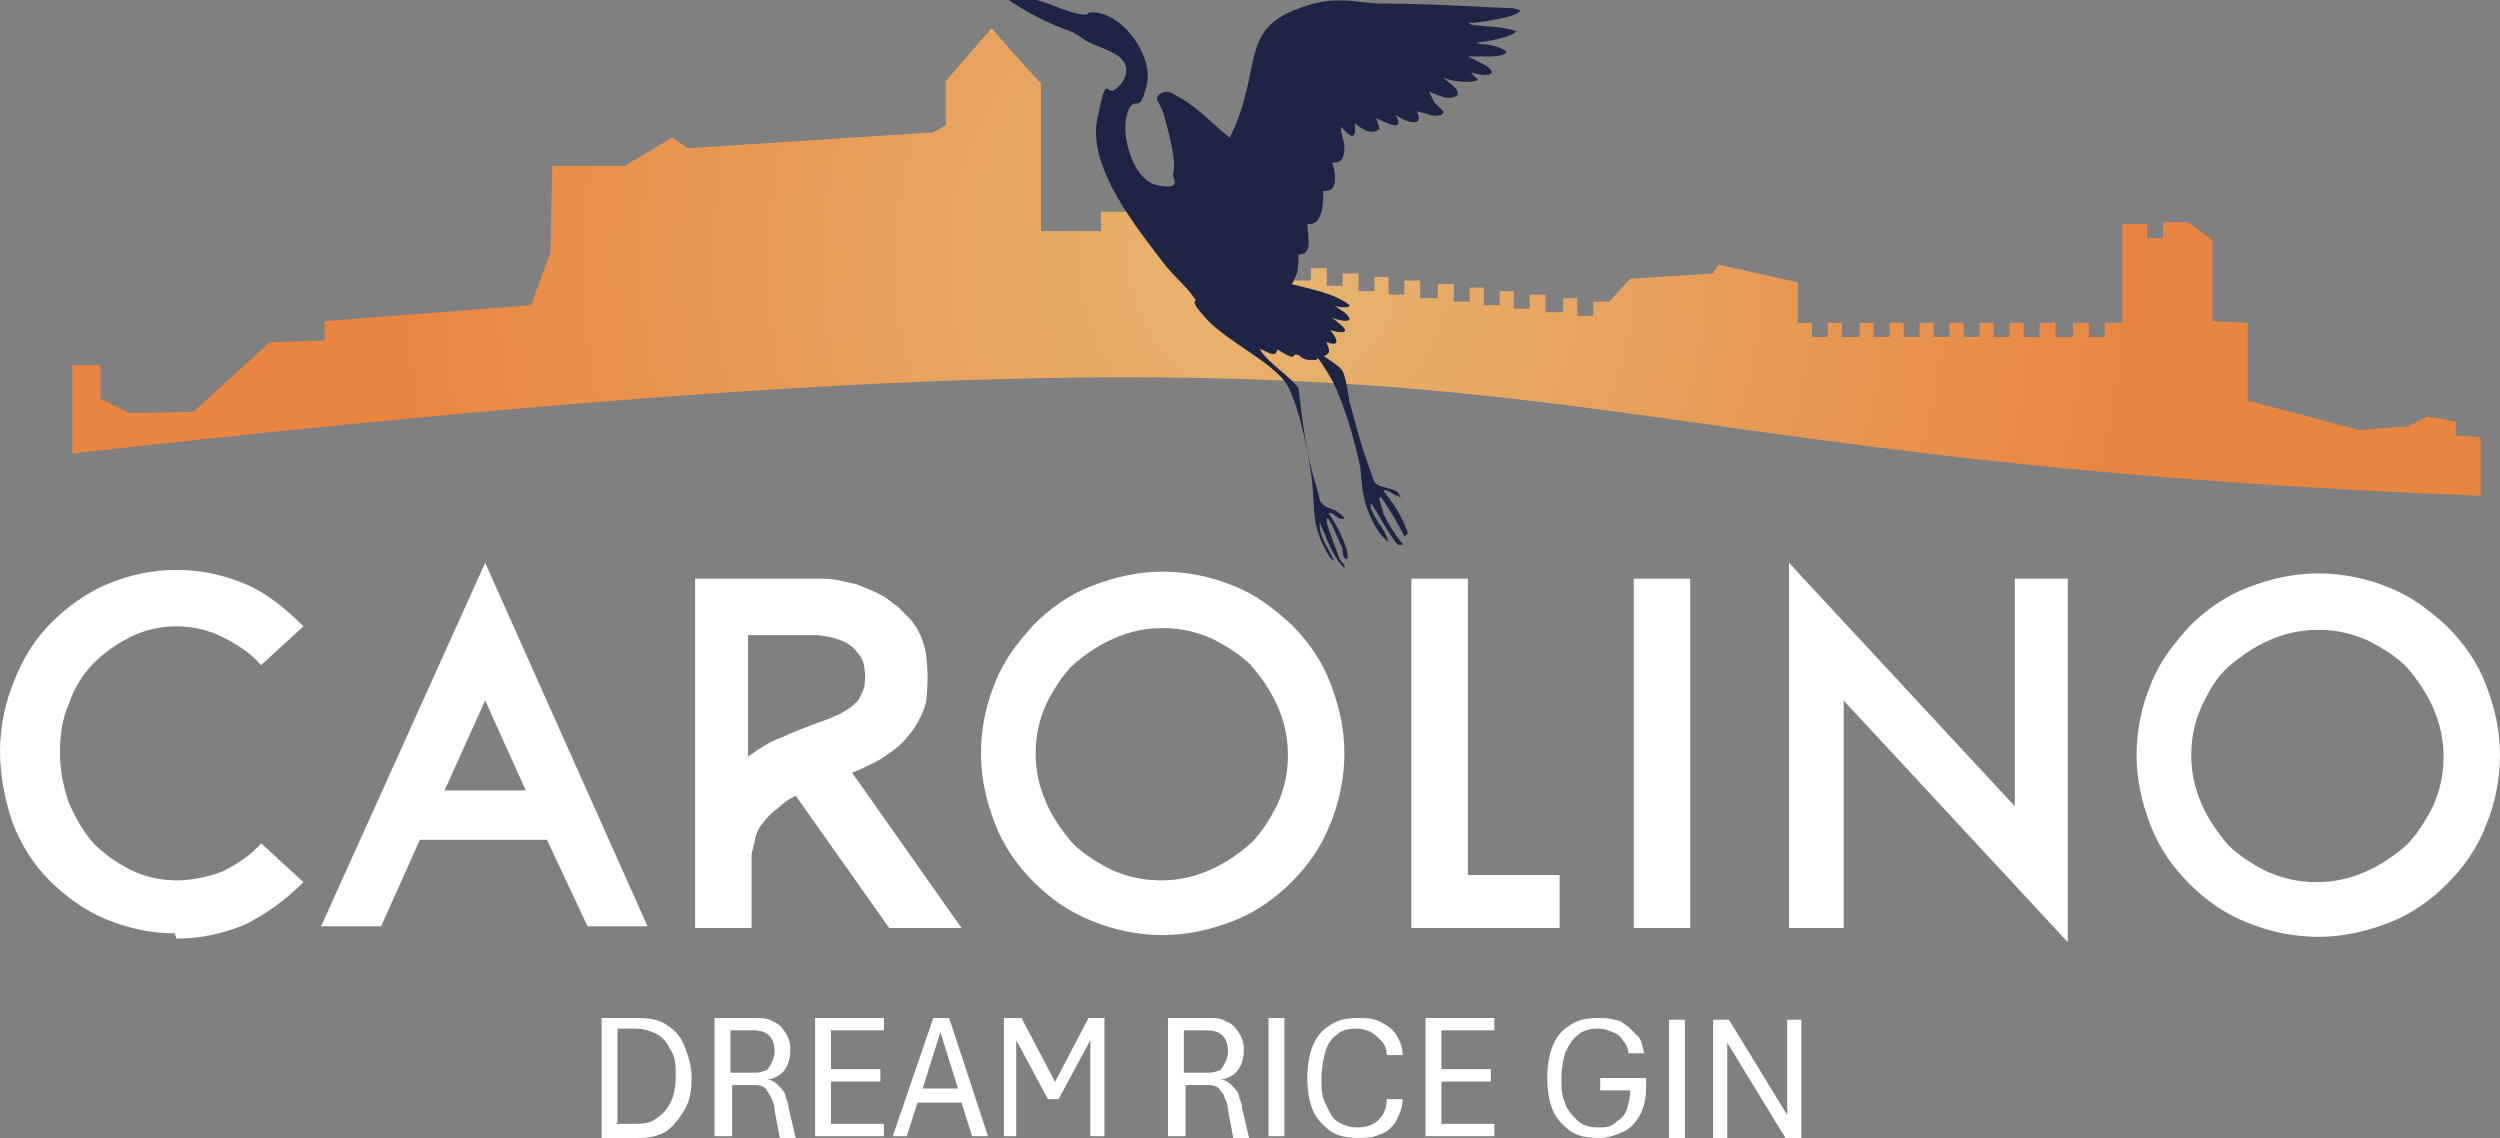
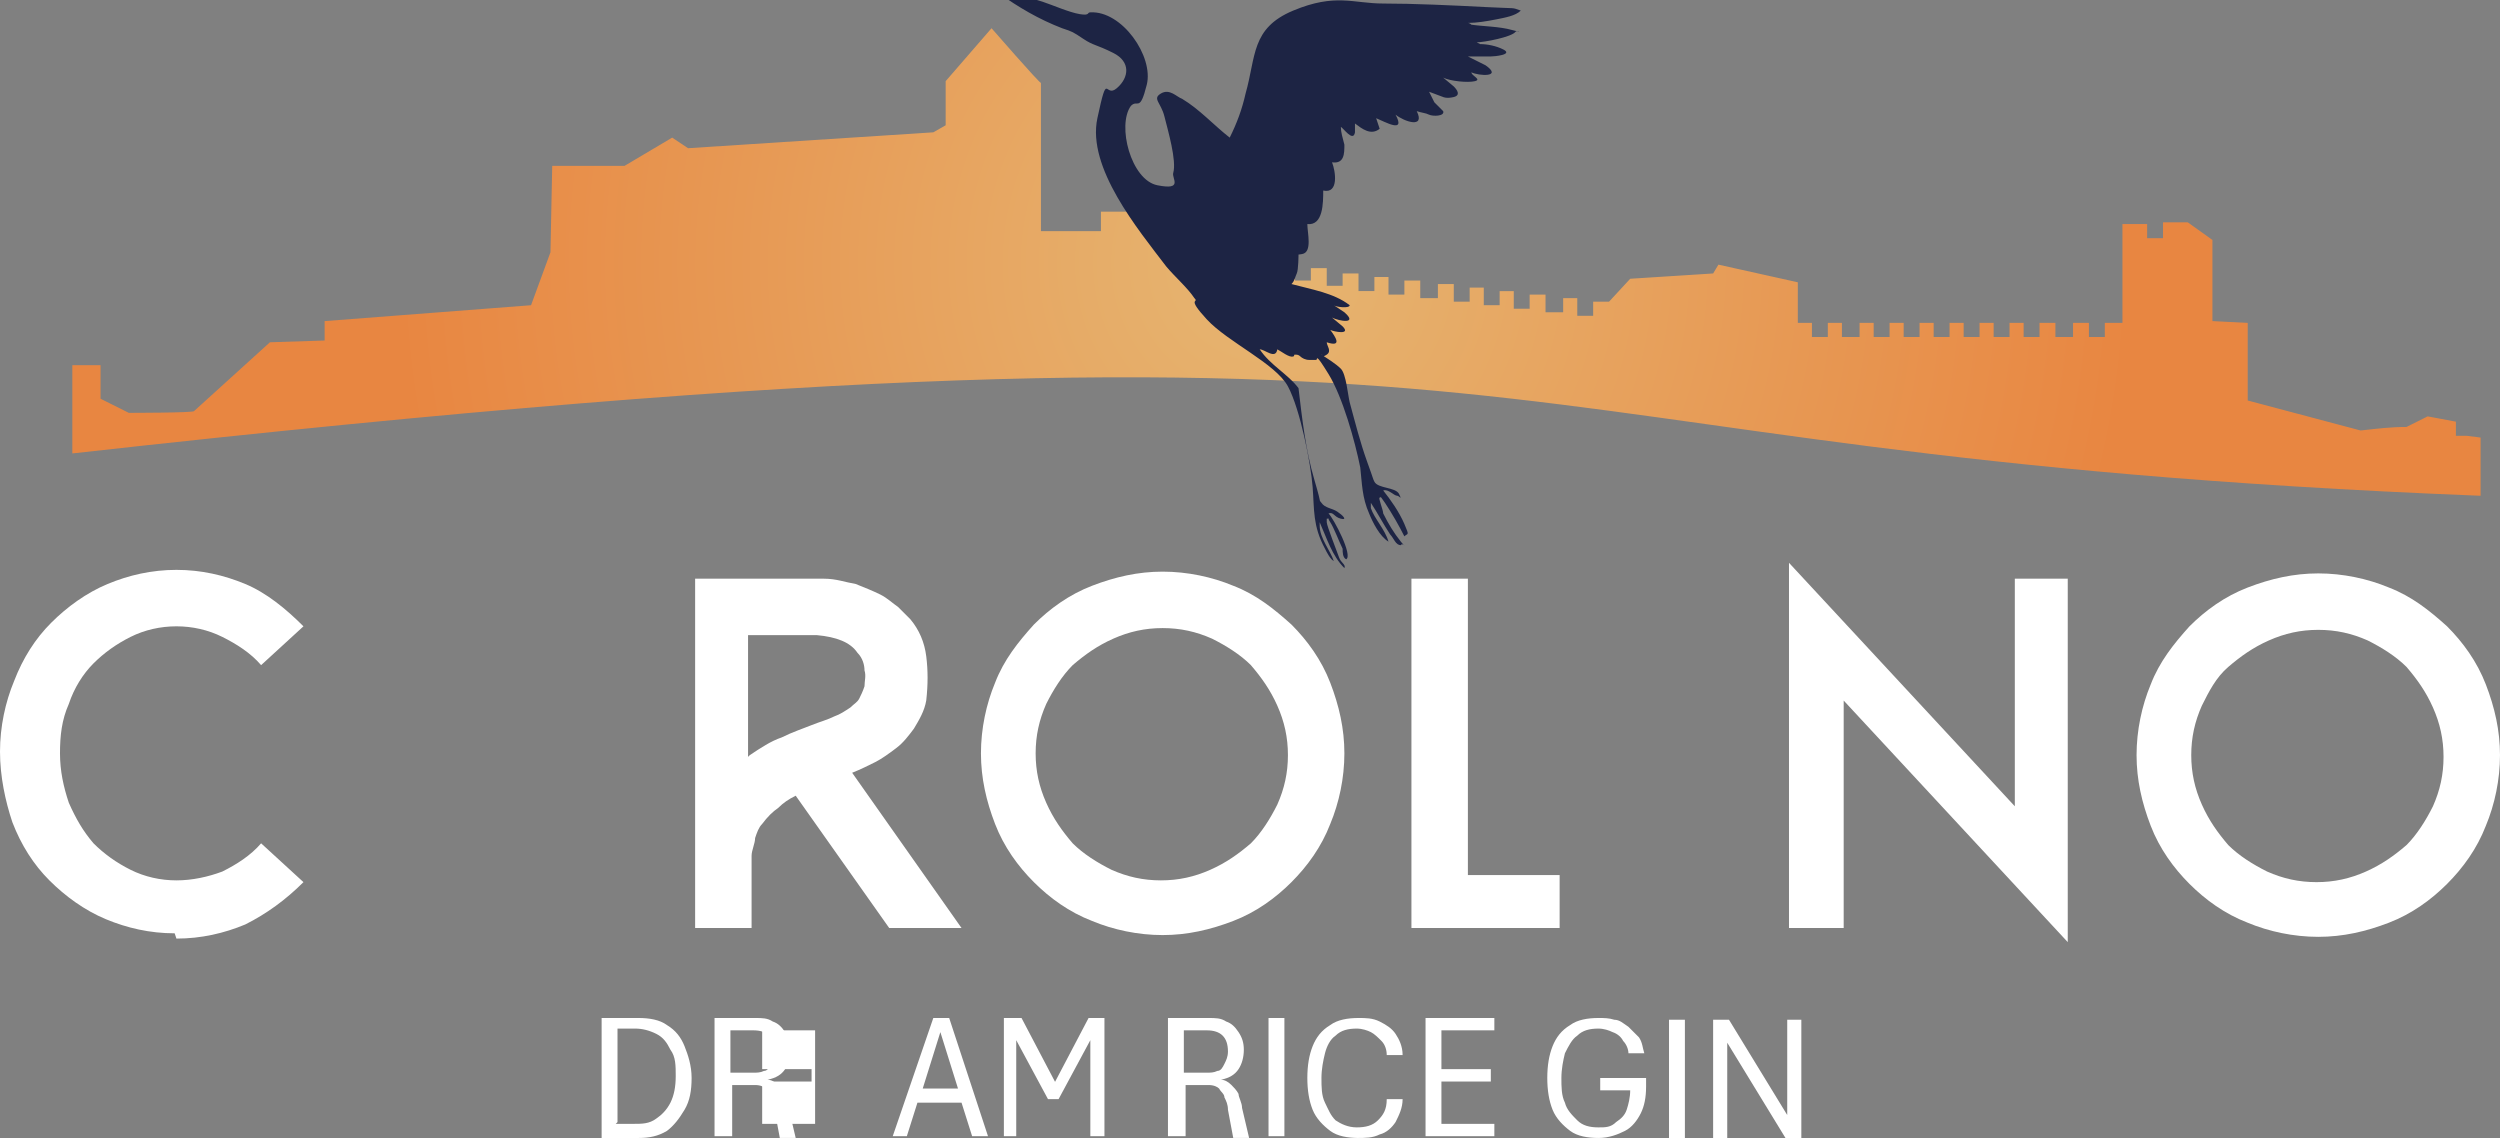
<svg xmlns="http://www.w3.org/2000/svg" id="Layer_1" viewBox="0 0 141.7 64.5">
  <rect x="0" y="0" width="141.7" height="64.5" fill="#808080" stroke="none" />
  <defs>
    <style>.cls-1{fill:url(#Gradiente_sem_nome_6);}.cls-2{fill:#1d2444;}.cls-3{fill:#fff;}</style>
    <radialGradient id="Gradiente_sem_nome_6" cx="71.7" cy="14.9" fx="71.7" fy="14.9" r="49.2" gradientUnits="userSpaceOnUse">
      <stop offset="0" stop-color="#e6b672" />
      <stop offset="1" stop-color="#e88641" />
    </radialGradient>
  </defs>
  <path class="cls-1" d="M139.2,24.7v-.8l-1.6-.3-1.2.6c-.9,0-1.7.1-2.6.2l-6.4-1.7v-4.4c-.1,0-2-.1-2-.1v-4.6s-1.4-1-1.4-1h-1.4v.9h-.9s0-.8,0-.8h-1.4c0,0,0,5.6,0,5.6h-1v.8h-.9s0-.8,0-.8h-.9v.8h-1s0-.8,0-.8h-.9v.8h-.9s0-.8,0-.8h-.8v.8h-.9s0-.8,0-.8h-.8v.8h-.9s0-.8,0-.8h-.8v.8h-.9v-.8h-.8v.8h-.9s0-.8,0-.8h-.8v.8h-.9s0-.8,0-.8h-.8v.8h-1s0-.8,0-.8h-.8v.8h-.9s0-.8,0-.8h-.8s0-2.3,0-2.3l-4.5-1-.3.5-4.7.3-1.2,1.3h-.9c0-.1,0,.8,0,.8h-.9v-1h-.8c0,0,0,.8,0,.8h-1v-1h-.9c0-.1,0,.8,0,.8h-.9v-1h-.8c0-.1,0,.8,0,.8h-.9v-1h-.8c0-.1,0,.8,0,.8h-.9v-1h-.9c0-.1,0,.8,0,.8h-1v-1h-.9c0-.1,0,.8,0,.8h-.9v-1h-.8c0-.1,0,.8,0,.8h-.9v-1h-.9c0-.1,0,.7,0,.7h-.9v-1h-.9c0-.1,0,.7,0,.7h-.9v-1h-.8c0-.1,0,.7,0,.7h-.9v-1h-.9c0-.1,0,.7,0,.7h-.9v-.9h-.7c0,0-2.8-1.4-2.8-1.4v-1s-4,0-4,0v1.1s-3.4,0-3.4,0V4.7c-.1,0-2.8-3.1-2.8-3.1l-2.6,3v2.5s-.7.4-.7.4l-13.9.9-.9-.6-2.7,1.6h-4.1c0,0-.1,4.9-.1,4.9l-1.1,3-11.7.9v1.1s-3.1.1-3.1.1l-4.3,3.9h0c0,.1-3.7.1-3.7.1l-1.6-.8v-1.9s-1.6,0-1.6,0v5c88.6-9.9,75.8,0,136.5,2.4v-3.3s-.8-.1-.8-.1Z" />
  <path class="cls-3" d="M34.1,64.4v-6.7s2.1,0,2.1,0c.6,0,1.2.1,1.6.4.5.3.8.7,1,1.2.2.5.4,1.1.4,1.8,0,.7-.1,1.3-.4,1.8s-.6.9-1,1.2c-.5.3-1,.4-1.6.4h-2.1ZM34.9,63.7h1c.5,0,.9,0,1.3-.3.3-.2.6-.5.8-.9.2-.4.3-.9.3-1.5,0-.6,0-1.1-.3-1.5-.2-.4-.4-.7-.8-.9s-.8-.3-1.2-.3h-1s0,5.3,0,5.3Z" />
  <path class="cls-3" d="M40.5,64.4v-6.7s2.3,0,2.3,0c.4,0,.7,0,1,.2.3.1.5.3.7.6.2.3.3.6.3,1,0,.4-.1.8-.3,1.1-.2.3-.5.5-1,.6.2,0,.4.1.6.3.1.1.3.3.4.5,0,.2.2.5.2.8l.4,1.7h-.9s-.3-1.6-.3-1.6c0-.3-.1-.5-.2-.7s-.2-.3-.3-.5c-.1-.1-.3-.2-.6-.2h-1.3s0,2.9,0,2.9h-.9ZM41.4,60.8h1.3c.2,0,.4,0,.6-.1.2,0,.3-.2.4-.4s.2-.4.2-.7c0-.4-.1-.7-.3-.9-.2-.2-.5-.3-.9-.3h-1.3s0,2.4,0,2.4Z" />
-   <path class="cls-3" d="M46.2,64.4v-6.7s3.9,0,3.9,0v.7s-3,0-3,0v2.2s2.8,0,2.8,0v.7s-2.8,0-2.8,0v2.4s3,0,3,0v.7s-3.9,0-3.9,0Z" />
+   <path class="cls-3" d="M46.2,64.4v-6.7v.7s-3,0-3,0v2.2s2.8,0,2.8,0v.7s-2.8,0-2.8,0v2.4s3,0,3,0v.7s-3.9,0-3.9,0Z" />
  <path class="cls-3" d="M50.6,64.4l2.3-6.7h.9s2.2,6.7,2.2,6.7h-.9s-.6-1.9-.6-1.9h-2.5s-.6,1.9-.6,1.9h-.9ZM52.3,61.7h2s-1-3.2-1-3.2l-1,3.2Z" />
  <path class="cls-3" d="M56.9,64.4v-6.7s1,0,1,0l2.1,4h-.4l2.1-4h.9s0,6.7,0,6.7h-.8s0-6,0-6h.3l-2.1,3.9h-.6l-2.1-3.9h.3s0,6,0,6h-.8Z" />
  <path class="cls-3" d="M66.2,64.4v-6.7s2.3,0,2.3,0c.4,0,.7,0,1,.2.3.1.5.3.7.6s.3.6.3,1c0,.4-.1.8-.3,1.1-.2.3-.5.5-1,.6.2,0,.4.1.6.3.1.1.3.3.4.5,0,.2.2.5.2.8l.4,1.7h-.9s-.3-1.6-.3-1.6c0-.3-.1-.5-.2-.7,0-.2-.2-.3-.3-.5-.1-.1-.3-.2-.6-.2h-1.3s0,2.9,0,2.9h-.9ZM67.1,60.8h1.3c.2,0,.4,0,.6-.1.2,0,.3-.2.4-.4.1-.2.2-.4.2-.7,0-.4-.1-.7-.3-.9-.2-.2-.5-.3-.9-.3h-1.3s0,2.4,0,2.4Z" />
  <path class="cls-3" d="M71.9,64.4v-6.7s.9,0,.9,0v6.7s-.9,0-.9,0Z" />
  <path class="cls-3" d="M77,64.5c-.6,0-1.2-.1-1.6-.4-.4-.3-.8-.7-1-1.2s-.3-1.1-.3-1.8c0-.7.1-1.3.3-1.8.2-.5.5-.9,1-1.2.4-.3,1-.4,1.6-.4.4,0,.8,0,1.2.2.4.2.7.4.9.7.2.3.4.7.4,1.2h-.9c0-.3-.1-.6-.3-.8-.2-.2-.4-.4-.6-.5-.2-.1-.5-.2-.8-.2-.5,0-.9.1-1.2.4-.3.2-.5.6-.6,1-.1.4-.2.9-.2,1.4,0,.5,0,1,.2,1.4s.3.7.6,1c.3.2.7.4,1.2.4.5,0,.9-.1,1.2-.4.3-.3.5-.6.5-1.2h.9c0,.5-.2.9-.4,1.3-.2.3-.5.6-.9.7-.4.2-.8.2-1.3.2Z" />
  <path class="cls-3" d="M80.8,64.4v-6.7s3.9,0,3.9,0v.7s-3,0-3,0v2.2s2.8,0,2.8,0v.7s-2.8,0-2.8,0v2.4s3,0,3,0v.7s-3.9,0-3.9,0Z" />
  <path class="cls-3" d="M90.6,64.5c-.6,0-1.2-.1-1.6-.4-.4-.3-.8-.7-1-1.2-.2-.5-.3-1.1-.3-1.8,0-.7.1-1.3.3-1.8.2-.5.5-.9,1-1.2.4-.3,1-.4,1.6-.4.3,0,.6,0,.9.1.3,0,.5.2.8.4.2.2.4.4.6.6.2.3.2.6.3.9h-.9c0-.2-.1-.5-.3-.7-.1-.2-.3-.4-.6-.5-.2-.1-.5-.2-.8-.2-.5,0-.9.1-1.2.4-.3.2-.5.6-.7,1-.1.4-.2.9-.2,1.4,0,.5,0,1,.2,1.4.1.4.4.7.7,1s.7.4,1.2.4c.4,0,.7,0,1-.3.3-.2.5-.4.6-.7.1-.3.2-.7.2-1.1h-1.7s0-.7,0-.7h2.6s0,.5,0,.5c0,.6-.1,1.1-.3,1.5-.2.4-.5.8-.9,1-.4.2-.9.4-1.5.4Z" />
  <path class="cls-3" d="M94.6,64.5v-6.7s.9,0,.9,0v6.7s-.9,0-.9,0Z" />
  <path class="cls-3" d="M97.1,64.5v-6.7s.9,0,.9,0l3.3,5.4v-5.4s.8,0,.8,0v6.7s-.9,0-.9,0l-3.3-5.4v5.4s-.8,0-.8,0Z" />
  <path class="cls-3" d="M9.9,52.9c-1.4,0-2.7-.3-3.9-.8-1.2-.5-2.3-1.3-3.2-2.2-.9-.9-1.6-2-2.1-3.3C.3,45.4,0,44,0,42.6c0-1.4.3-2.8.8-4,.5-1.3,1.2-2.4,2.1-3.3.9-.9,2-1.7,3.2-2.2,1.2-.5,2.5-.8,3.9-.8,1.4,0,2.7.3,3.9.8s2.3,1.4,3.3,2.4l-2.4,2.2c-.6-.7-1.4-1.2-2.2-1.6-.8-.4-1.7-.6-2.6-.6-.9,0-1.8.2-2.6.6-.8.4-1.5.9-2.1,1.5-.6.6-1.1,1.4-1.4,2.3-.4.9-.5,1.8-.5,2.8,0,1,.2,1.9.5,2.8.4.9.8,1.6,1.4,2.3.6.6,1.3,1.1,2.1,1.5.8.4,1.7.6,2.6.6.9,0,1.8-.2,2.6-.5.8-.4,1.6-.9,2.2-1.6l2.4,2.2c-1,1-2.1,1.8-3.3,2.4-1.2.5-2.5.8-3.9.8Z" />
-   <path class="cls-3" d="M31,47.6h-7.2s-2.2,4.9-2.2,4.9h-3.4s9.3-20.6,9.3-20.6l9.2,20.6h-3.4s-2.3-4.9-2.3-4.9ZM29.8,44.8l-2.3-5.1-2.3,5.1h4.6Z" />
  <path class="cls-3" d="M50.4,52.6l-5.3-7.5c-.4.2-.7.4-1,.7-.3.2-.6.5-.9.9-.2.2-.3.5-.4.8,0,.3-.2.7-.2,1,0,.3,0,.7,0,1,0,.3,0,.6,0,.8v2.3s-3.2,0-3.2,0v-19.8s7.3,0,7.3,0c.7,0,1.2.2,1.8.3.5.2,1,.4,1.4.6.4.2.7.5,1,.7.3.3.5.5.7.7.5.6.8,1.3.9,2.1s.1,1.6,0,2.5c-.1.6-.4,1.1-.7,1.6-.3.4-.6.8-1,1.1s-.8.6-1.2.8c-.4.2-.8.4-1.3.6l6.2,8.8h-4ZM42.5,42.8c.6-.4,1.2-.8,1.8-1,.6-.3,1.2-.5,1.7-.7.5-.2.9-.3,1.3-.5.3-.1.6-.3.9-.5.2-.2.4-.3.5-.5s.2-.4.3-.7c0-.3.1-.6,0-.9,0-.3-.1-.7-.4-1-.4-.6-1.2-.9-2.3-1h-3.9s0,6.9,0,6.9h0Z" />
  <path class="cls-3" d="M65.9,53c-1.4,0-2.8-.3-4-.8-1.3-.5-2.4-1.3-3.3-2.2s-1.7-2-2.2-3.3c-.5-1.3-.8-2.6-.8-4,0-1.4.3-2.8.8-4,.5-1.3,1.3-2.3,2.2-3.3.9-.9,2-1.7,3.3-2.2,1.3-.5,2.6-.8,4-.8,1.4,0,2.8.3,4,.8,1.3.5,2.3,1.3,3.3,2.2.9.9,1.7,2,2.2,3.3.5,1.3.8,2.6.8,4,0,1.4-.3,2.8-.8,4-.5,1.3-1.3,2.4-2.2,3.3-.9.9-2,1.7-3.3,2.2-1.3.5-2.6.8-4,.8ZM65.9,35.6c-1,0-1.9.2-2.8.6-.9.4-1.6.9-2.3,1.5-.6.6-1.1,1.4-1.5,2.2-.4.9-.6,1.8-.6,2.8,0,1,.2,1.9.6,2.8s.9,1.6,1.5,2.3c.6.6,1.4,1.1,2.2,1.5.9.4,1.8.6,2.8.6,1,0,1.9-.2,2.8-.6s1.6-.9,2.3-1.5c.6-.6,1.1-1.4,1.5-2.2.4-.9.6-1.8.6-2.8,0-1-.2-1.9-.6-2.8-.4-.9-.9-1.6-1.5-2.3-.6-.6-1.4-1.1-2.2-1.5-.9-.4-1.8-.6-2.8-.6Z" />
  <path class="cls-3" d="M80,52.6v-19.8s3.2,0,3.2,0v16.8s5.2,0,5.2,0v3s-8.4,0-8.4,0Z" />
-   <path class="cls-3" d="M92.6,52.6v-19.8s3.2,0,3.2,0v19.8s-3.2,0-3.2,0Z" />
  <path class="cls-3" d="M104.5,39.7v12.9s-3.1,0-3.1,0v-20.7s12.8,13.8,12.8,13.8v-12.9s3,0,3,0v20.6s-12.8-13.8-12.8-13.8Z" />
  <path class="cls-3" d="M131.4,53.1c-1.4,0-2.8-.3-4-.8-1.3-.5-2.4-1.3-3.3-2.2s-1.7-2-2.2-3.3c-.5-1.3-.8-2.6-.8-4,0-1.4.3-2.8.8-4,.5-1.3,1.3-2.3,2.2-3.3.9-.9,2-1.7,3.3-2.2,1.3-.5,2.6-.8,4-.8,1.4,0,2.8.3,4,.8,1.3.5,2.3,1.3,3.3,2.2.9.9,1.7,2,2.2,3.3.5,1.3.8,2.6.8,4,0,1.4-.3,2.8-.8,4-.5,1.3-1.3,2.4-2.2,3.3-.9.9-2,1.7-3.3,2.2-1.3.5-2.6.8-4,.8ZM131.4,35.7c-1,0-1.9.2-2.8.6-.9.4-1.6.9-2.3,1.5s-1.1,1.4-1.5,2.2c-.4.9-.6,1.8-.6,2.8,0,1,.2,1.9.6,2.8s.9,1.6,1.5,2.3c.6.6,1.4,1.1,2.2,1.5.9.4,1.8.6,2.8.6,1,0,1.9-.2,2.8-.6s1.6-.9,2.3-1.5c.6-.6,1.1-1.4,1.5-2.2.4-.9.6-1.8.6-2.8,0-1-.2-1.9-.6-2.8s-.9-1.6-1.5-2.3c-.6-.6-1.4-1.1-2.2-1.5-.9-.4-1.8-.6-2.8-.6Z" />
  <g id="xp8vVs">
    <path class="cls-2" d="M81.3,5.8l.5.5c.1.3-.6.3-.8.2s-.4-.1-.7-.2c.5,1-.7.6-1.2.2.6,1.1-.6.4-1.1.2l.2.6c-.5.4-1,0-1.4-.3,0,.2,0,.4,0,.5-.1.6-.7-.3-.8-.3,0,.3.1.6.2,1,0,.5,0,1.1-.7,1,.2.5.4,1.8-.5,1.6,0,.7,0,2-.9,1.9,0,.5.3,1.6-.3,1.7s-.2,0-.2,0c0,0,0,.9-.1,1.1s-.1.4-.3.6c1.1.3,2.4.5,3.3,1.2,0,.2-.8.1-.9,0l.6.4c.8.7-.3.5-.7.3l.6.5c.5.5-.5.3-.7.2.3.4.7,1-.2.7,0,.2.3.5,0,.7s-.2,0-.3,0c.3.2.8.5,1.1.8s.4,1.5.5,1.9c.3,1.1.6,2.3,1,3.4s.3.9.4,1.1c.2.4,1.2.3,1.4.7s0,.1-.1.1c-.2,0-.5-.4-.8-.3.4.5.9,1.2,1.2,1.9s.2.5,0,.7c-.3-.6-.7-1.3-1.1-1.9s-.2-.2-.3-.3c-.1,0,.2.7.2.9.3.6.6,1.1,1,1.6s.1,0,0,.2c-.3,0-.4-.4-.6-.6-.4-.6-.7-1.2-1.1-1.8,0,0,0,.2,0,.3.2.6.8,1.2,1,1.9-.5-.3-.9-1.1-1.1-1.6-.4-.9-.4-1.7-.5-2.6-.3-1.5-1-4-1.8-5.3s-.6-.8-.7-.8-.2,0-.4,0-.4-.1-.5-.2-.2-.1-.3-.1,0,.1-.1.1c-.2.1-.7-.3-.9-.4-.1.6-.7,0-1,0,.6.9,1.6,1.4,2.2,2.2.2,1.7.4,3.5.9,5.2s.2,1,.4,1.3.6.3.9.5.6.5.2.4-.4-.4-.7-.3c.3.3,1.4,2.4,1,2.6-.2-.1-.2-.4-.2-.6-.2-.4-.5-1.2-.7-1.5s0-.2-.2-.2c0,0,0,.1,0,.2,0,.2.6,1.7.7,2s.4.4.3.6c-.7-.7-1-1.7-1.4-2.6,0,0,0,.2,0,.2,0,.7.6,1.4.8,2-.2-.1-.4-.5-.5-.7-.7-1.3-.6-2.2-.7-3.5s-.7-4.4-1.4-5.7-3.4-2.5-4.6-3.8-.4-.9-.7-1.2c-.4-.6-1.1-1.2-1.6-1.8-1.6-2.1-4.5-5.6-3.9-8.4s.4-1.1,1.1-1.7.8-1.5-.2-2-1.1-.4-1.7-.8-.6-.4-1.2-.6c-1.3-.5-2.5-1.2-3.6-2,0,0,.1,0,.2,0,.6,0,1.7.3,2.3.5s1.5.6,2.1.7.4-.1.6-.1c1.8-.1,3.6,2.5,3.2,4.1s-.5.8-.9,1.2c-.8,1.1,0,4.2,1.5,4.5s.8-.4.9-.7c.2-.7-.3-2.4-.5-3.2s-.7-1-.2-1.3.9.2,1.2.3c1,.6,1.8,1.5,2.7,2.2.4-.8.7-1.6.9-2.5.6-2.1.3-3.7,2.7-4.7s3.4-.4,5.1-.4,3.9.1,5.8.2,1.4,0,2,.2c-.3.3-.9.4-1.4.5s-1.1.2-1.6.2c0,0,.1,0,.2.1.7.1,1.6.1,2.3.3s.3,0,.2.1c-.2.3-1.8.6-2.2.6,0,0,.2.1.2.1.4,0,.9.1,1.3.3.6.3-.5.4-.7.4-.4,0-.9,0-1.3,0l1,.5c1,.7-.4.6-.8.4,0,.2.6.4.2.5s-1.4,0-1.8-.2l.6.5c.2.2.4.5,0,.6s-.6,0-.6,0l-.8-.3Z" />
  </g>
</svg>